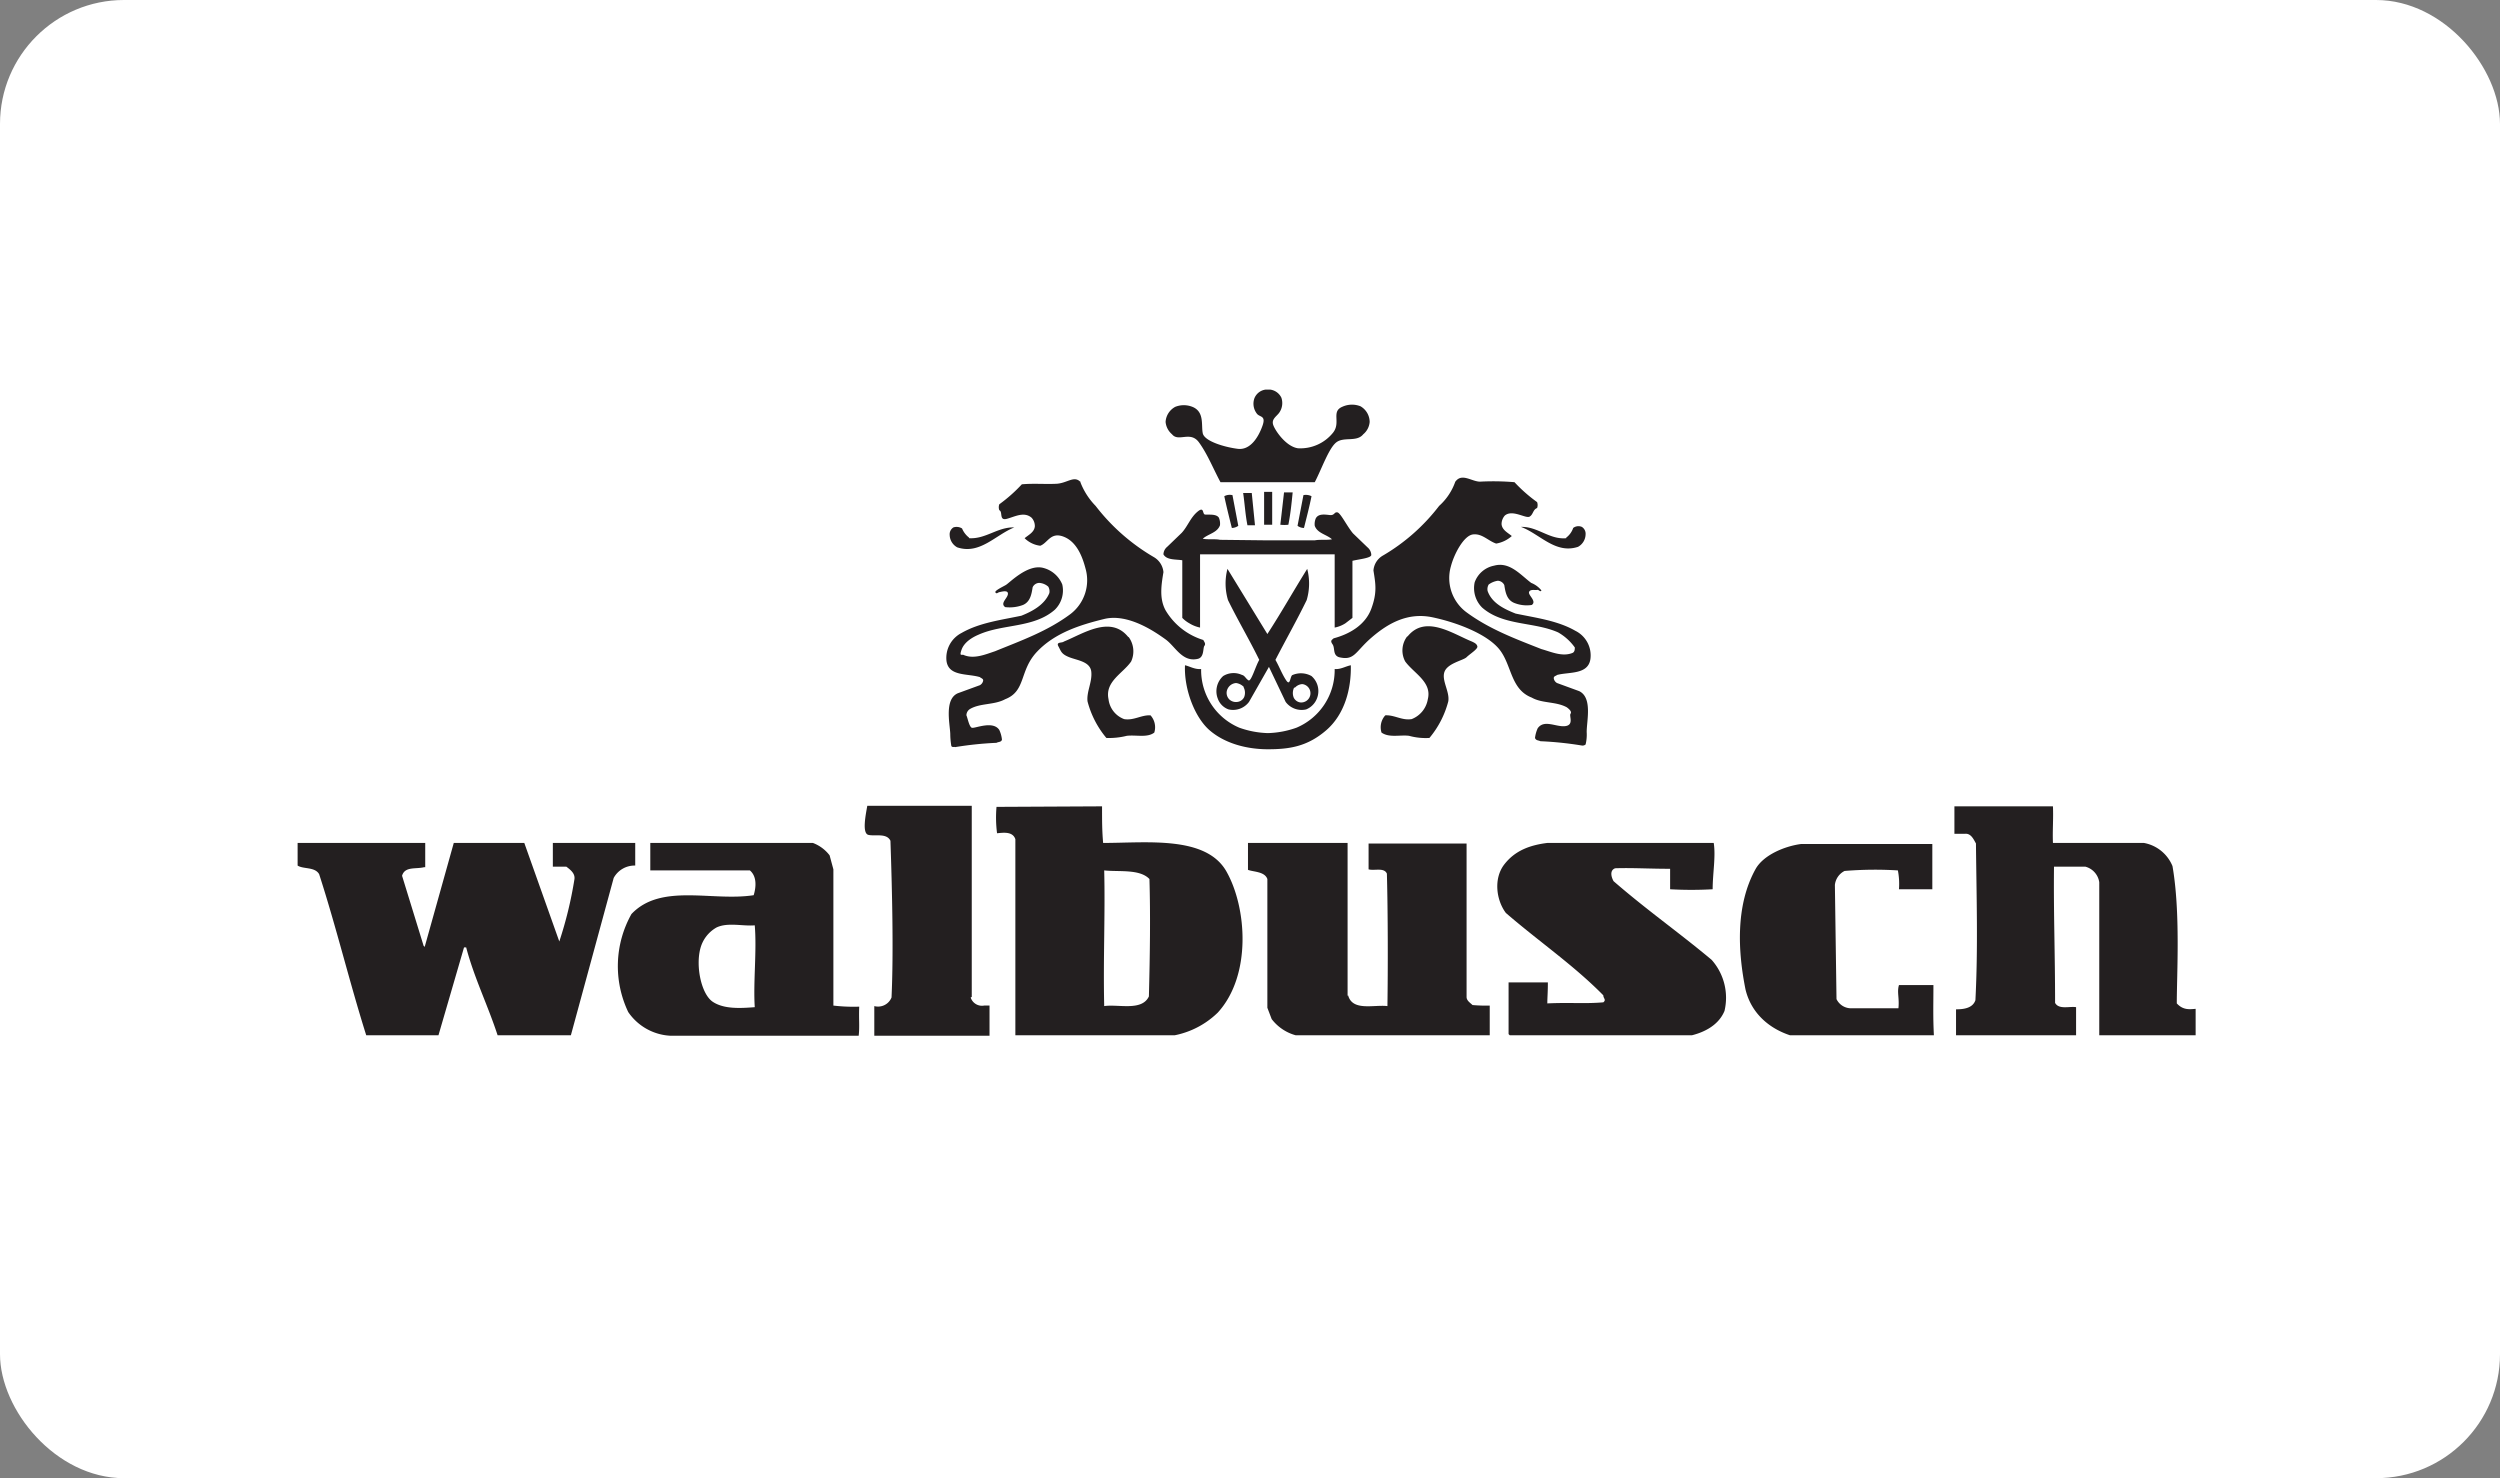
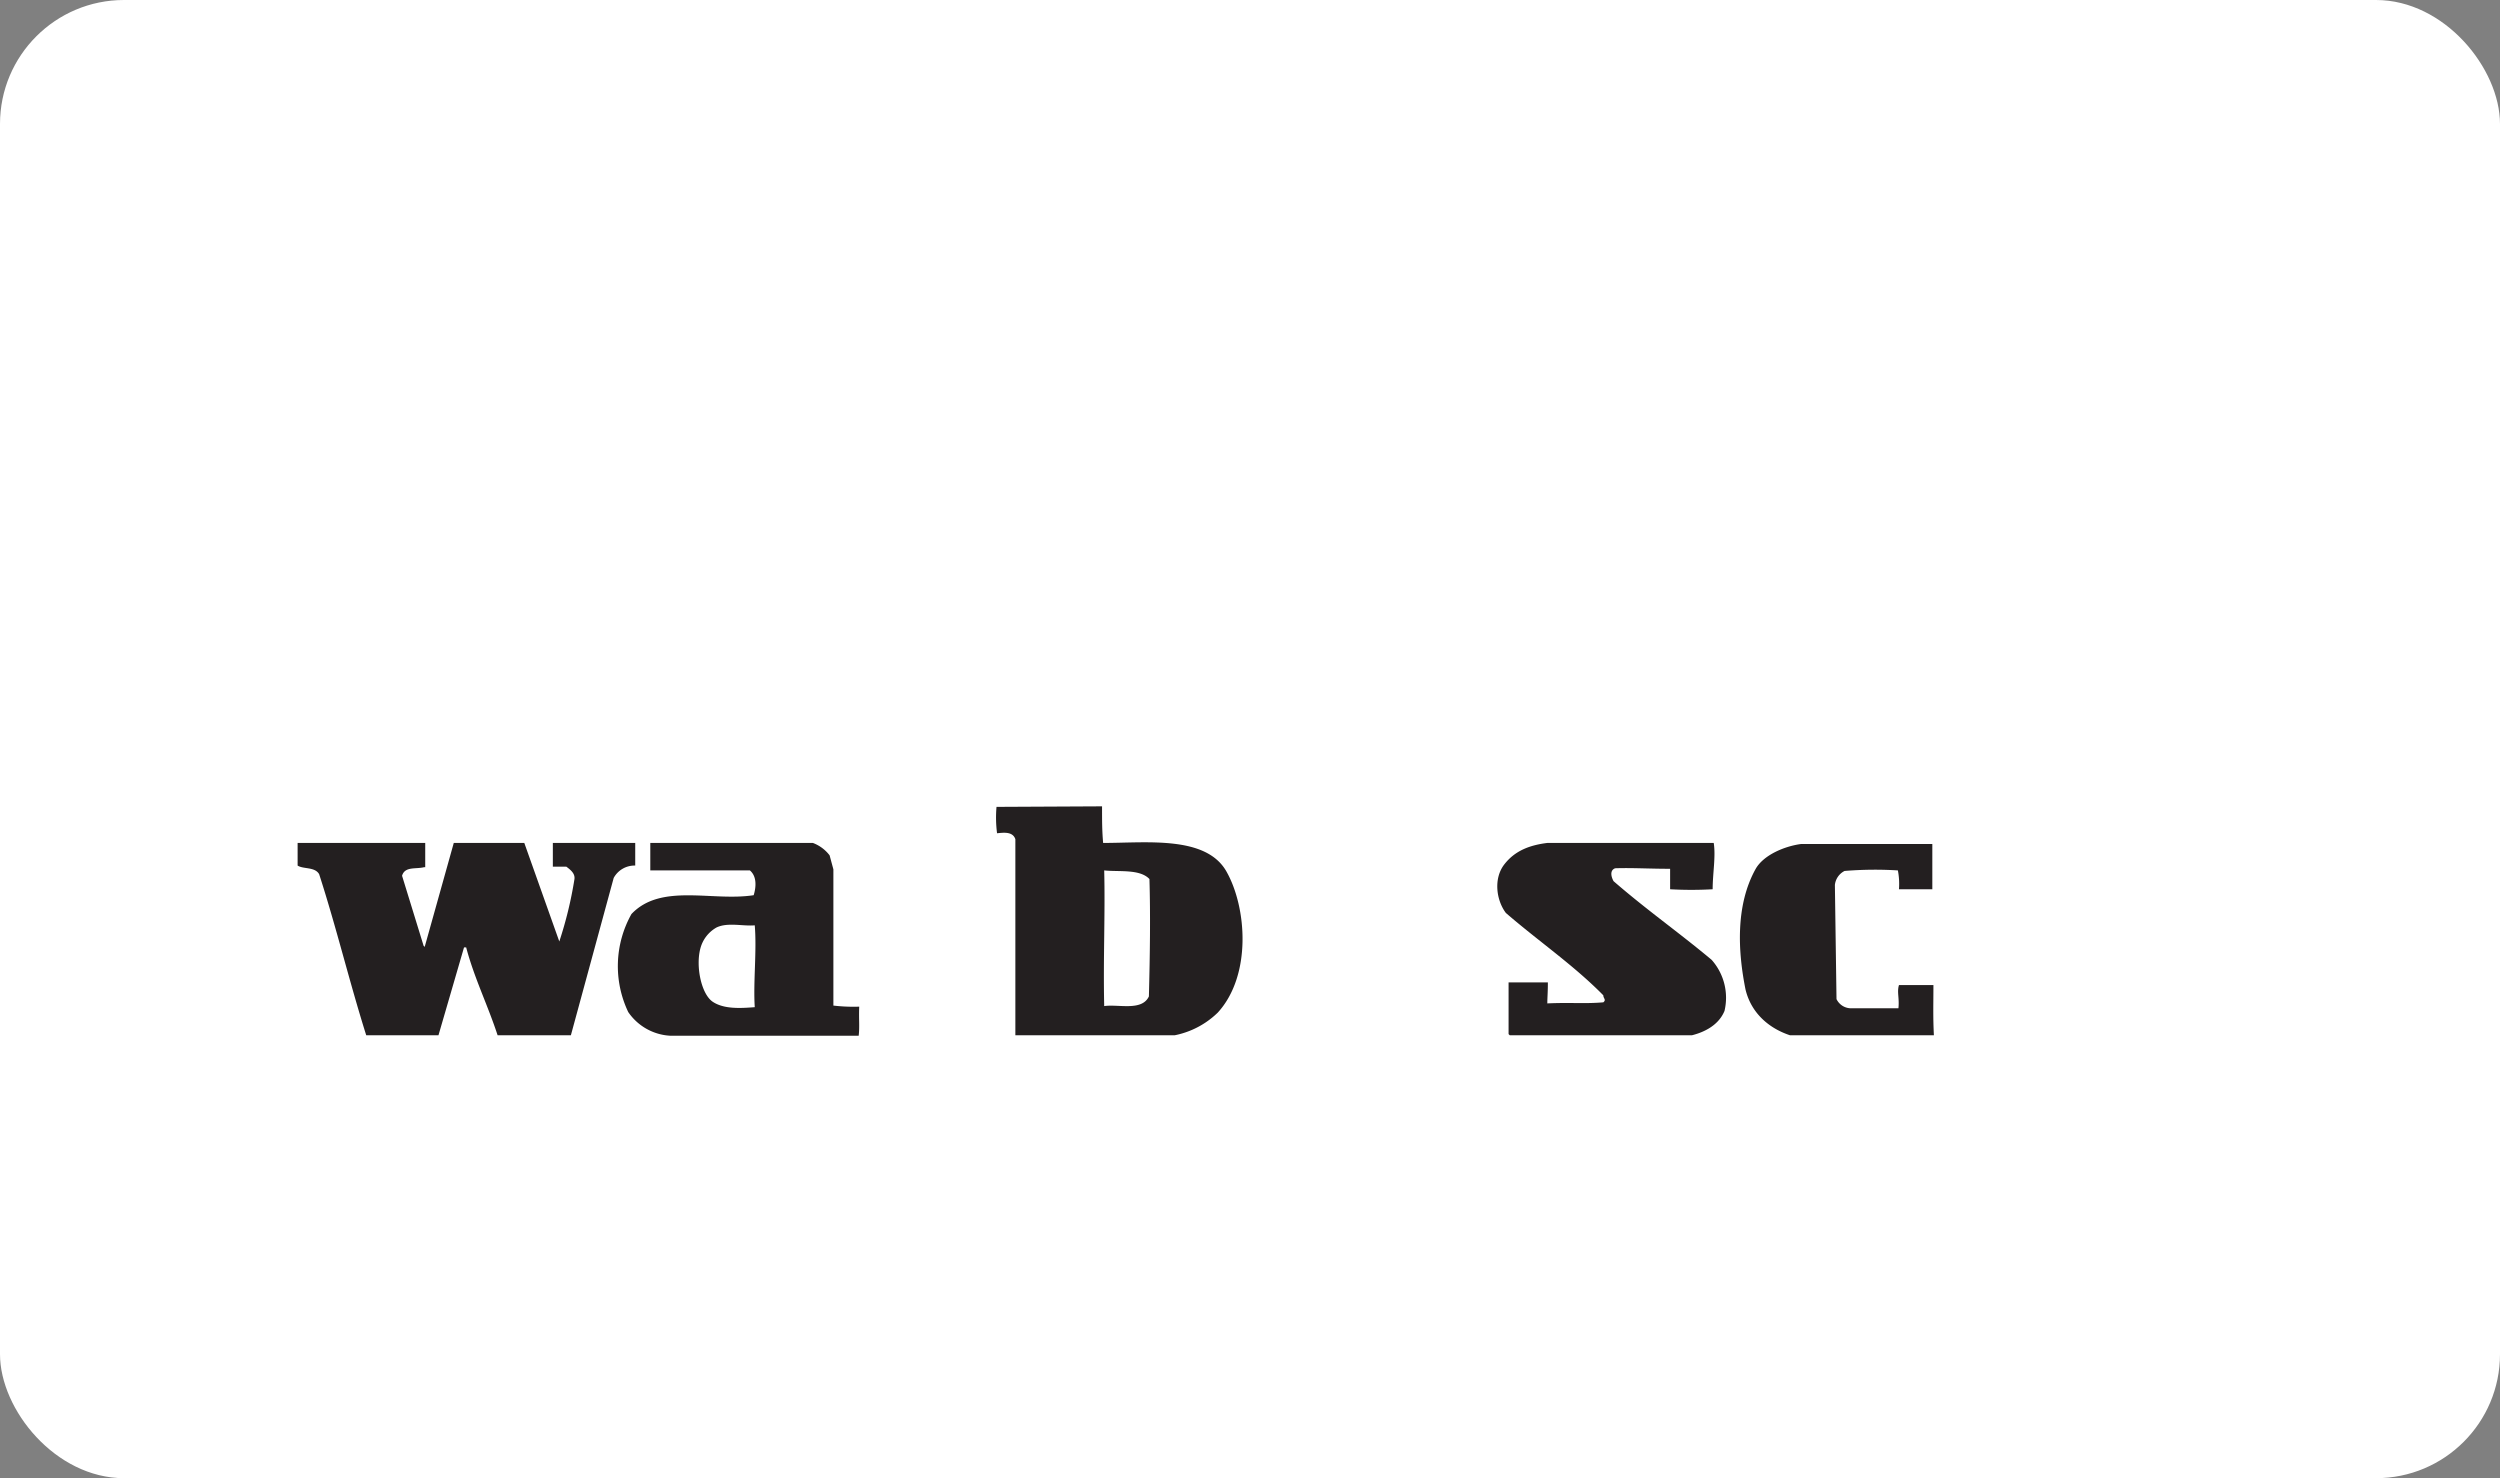
<svg xmlns="http://www.w3.org/2000/svg" height="298" viewBox="0 0 504 298" width="504">
  <rect x="0" y="0" width="504" height="298" fill="#808080" stroke="none" />
  <clipPath id="a">
    <path d="m0 0h382.641v130.174h-382.641z" />
  </clipPath>
  <rect fill="#fff" height="298" rx="25" width="504" />
  <g clip-path="url(#a)" fill="#231f20" transform="translate(60 78.539)">
-     <path d="m185.307 69.255a18.562 18.562 0 0 0 5.753-1.086 12.592 12.592 0 0 0 7.707-11.832c1.194.109 2.171-.543 3.257-.76.109 4.668-1.194 9.878-4.993 13.135s-7.381 3.8-11.723 3.8-8.684-1.194-11.723-3.8-5.21-8.358-4.993-13.135c.977.217 1.954.868 3.257.76a12.592 12.592 0 0 0 7.707 11.832 18.562 18.562 0 0 0 5.753 1.086m28.115-19.431c3.582-4.559 9.227-.543 13.026.977.434.217.977.434 1.086.977s-1.52 1.52-2.171 2.171-3.8 1.194-4.451 2.931 1.085 4.016.76 5.97a18.888 18.888 0 0 1 -3.8 7.381 12.7 12.7 0 0 1 -4.125-.434c-1.845-.217-4.016.434-5.536-.651a3.582 3.582 0 0 1 .76-3.474c1.845-.109 3.365 1.086 5.319.76a5.21 5.21 0 0 0 3.257-4.016c.868-3.474-2.822-5.21-4.559-7.6a4.668 4.668 0 0 1 .434-5.1m32.022-19.865a4.129 4.129 0 0 0 1.411-1.954 1.737 1.737 0 0 1 1.737-.217 1.628 1.628 0 0 1 .76 1.52 2.931 2.931 0 0 1 -1.52 2.5c-4.559 1.52-7.707-2.605-11.506-4.016 3.365-.109 5.753 2.605 9.118 2.28m-60.137.434h9.444c1.085-.217 2.388 0 3.474-.217-1.086-.977-2.931-1.194-3.474-2.714a2.931 2.931 0 0 1 .217-1.52c.543-.977 1.845-.76 2.822-.651s.868-.651 1.52-.543 1.954 2.822 3.148 4.233l2.931 2.822a2.073 2.073 0 0 1 .76 1.52c0 .651-2.5.868-3.8 1.194v11.503l-1.411 1.086a6.079 6.079 0 0 1 -2.171.868v-14.763h-27.139v14.763a6.73 6.73 0 0 1 -2.171-.868 5.971 5.971 0 0 1 -1.411-1.086v-11.614c-1.3-.217-3.148 0-3.8-1.194a2.062 2.062 0 0 1 .76-1.52l2.931-2.822c1.194-1.3 1.737-3.039 3.148-4.233s.977.434 1.52.543 2.28-.217 2.822.651a3.039 3.039 0 0 1 .217 1.52c-.543 1.52-2.388 1.737-3.474 2.714 1.086.217 2.5 0 3.474.217zm7.164-9.118a2.5 2.5 0 0 1 1.628.217c-.434 2.171-.977 4.233-1.52 6.4a2.171 2.171 0 0 1 -1.3-.434zm-4.673 6.075.76-6.622h1.74c-.217 2.171-.434 4.342-.868 6.513a6.73 6.73 0 0 1 -1.628 0m-2.5-6.622h.868v6.622h-1.628v-6.621zm37.884-2.171c1.3-1.628 3.257.109 4.885.109a50.818 50.818 0 0 1 6.947.109 30.4 30.4 0 0 0 4.559 4.016 1.737 1.737 0 0 1 0 1.194c-.868.326-.76 1.3-1.52 1.737s-3.474-1.52-4.993-.217a2.605 2.605 0 0 0 -.651 1.737c.109 1.194 1.3 1.737 2.062 2.388a6.3 6.3 0 0 1 -3.148 1.52c-1.628-.543-2.822-2.062-4.668-1.845s-3.8 3.908-4.451 6.4a8.576 8.576 0 0 0 3.039 9.227c4.668 3.474 9.987 5.428 15.2 7.49 1.954.543 4.233 1.628 6.3.76.434-.217.434-.76.434-1.086a10.537 10.537 0 0 0 -3.365-3.039c-4.885-2.171-11.072-1.3-15.306-4.993a5.536 5.536 0 0 1 -1.52-5.1 5.21 5.21 0 0 1 3.908-3.36c3.148-.868 5.319 1.845 7.49 3.474a4.993 4.993 0 0 1 2.062 1.52c-.217.434-.543-.217-.868-.109s-1.411-.217-1.628.434 1.628 1.845.543 2.605a6.73 6.73 0 0 1 -3.582-.434c-1.52-.651-1.737-2.28-1.954-3.582a1.52 1.52 0 0 0 -1.3-.868 4.125 4.125 0 0 0 -1.845.76 1.845 1.845 0 0 0 -.217 1.3c.868 2.5 3.474 3.691 5.645 4.559 4.125.868 8.467 1.411 12.049 3.474a5.536 5.536 0 0 1 3.039 5.645c-.434 3.257-4.342 2.605-6.73 3.257-.217.217-.76.217-.651.76a1.3 1.3 0 0 0 .651.868l4.451 1.628c2.714 1.3 1.52 5.97 1.52 8.25a8.359 8.359 0 0 1 -.217 2.5.916.916 0 0 1 -.76.217 69.688 69.688 0 0 0 -8.358-.868c-.434-.217-.868-.109-1.085-.651a6.621 6.621 0 0 1 .543-1.954c1.3-1.845 3.691-.217 5.536-.434s.76-2.062 1.086-2.5-.326-.977-.76-1.3c-2.171-1.194-4.993-.76-7.056-1.954-4.233-1.628-4.016-6.4-6.4-9.552s-8.478-5.545-13.58-6.628-9.118 1.3-12.375 4.125-3.365 4.668-6.513 3.908c-1.3-.434-.76-1.845-1.3-2.605s-.109-.868.217-1.194c3.257-.868 6.4-2.714 7.6-5.97s.868-4.993.434-7.707a3.8 3.8 0 0 1 1.954-3.039 39.187 39.187 0 0 0 11.289-9.987 11.723 11.723 0 0 0 3.257-4.885m-37.78-18.563h.434a2.931 2.931 0 0 1 2.28 1.628 3.365 3.365 0 0 1 -.434 3.039c-.543.76-1.628 1.3-1.194 2.5s2.605 4.342 4.993 4.668a8.451 8.451 0 0 0 7.056-3.148c1.628-2.062-.434-4.233 1.845-5.21a4.668 4.668 0 0 1 3.691-.109 3.691 3.691 0 0 1 1.845 3.148 3.582 3.582 0 0 1 -1.3 2.5c-1.3 1.628-3.908.434-5.428 1.628s-2.931 5.319-4.342 8.033h-19c-1.411-2.605-2.605-5.645-4.342-8.033s-4.125 0-5.428-1.628a3.691 3.691 0 0 1 -1.3-2.5 3.691 3.691 0 0 1 1.954-3.039 4.668 4.668 0 0 1 3.691.109c2.171 1.086 1.52 3.582 1.845 5.21s4.451 2.822 7.056 3.148 4.233-2.5 4.993-4.668-.651-1.628-1.194-2.5a3.257 3.257 0 0 1 -.434-3.039 2.822 2.822 0 0 1 2.279-1.737zm-28.114 49.825a4.885 4.885 0 0 1 .543 4.993c-1.628 2.388-5.319 4.016-4.559 7.6a4.885 4.885 0 0 0 3.148 4.016c1.954.326 3.474-.868 5.319-.76a3.582 3.582 0 0 1 .76 3.474c-1.411 1.086-3.582.434-5.536.651a14.654 14.654 0 0 1 -4.125.434 18.888 18.888 0 0 1 -3.8-7.381c-.217-1.954.977-3.908.76-5.97s-2.822-2.28-4.451-2.931-1.628-1.194-2.171-2.171.76-.651 1.085-.977c3.8-1.52 9.444-5.428 13.026-.868m-32.13-19.975c3.365.217 5.753-2.28 9.118-2.171-3.8 1.52-6.947 5.536-11.506 4.016a2.931 2.931 0 0 1 -1.52-2.5 1.628 1.628 0 0 1 .76-1.52 2.062 2.062 0 0 1 1.737.217 4.559 4.559 0 0 0 1.411 1.845m53.081-8.684 1.194 6.3a2.279 2.279 0 0 1 -1.3.434c-.543-2.171-1.086-4.342-1.52-6.4a2.28 2.28 0 0 1 1.628-.217m4.559 6.079h-1.52c-.434-2.171-.543-4.342-.868-6.513h1.737zm-35.279-8.9a14.112 14.112 0 0 0 3.148 4.993 40.707 40.707 0 0 0 11.723 10.312 3.908 3.908 0 0 1 1.954 3.039c-.434 2.605-.868 5.319.434 7.707a13.383 13.383 0 0 0 7.6 5.97c.217.434.543.76.217 1.194s0 2.28-1.3 2.605c-3.148.76-4.559-2.5-6.513-3.908s-7.49-5.319-12.375-4.125-9.987 2.822-13.569 6.622-2.171 7.924-6.4 9.552c-2.171 1.194-4.993.76-7.056 1.954a1.52 1.52 0 0 0 -.76 1.3c.217.434.543 2.28 1.086 2.5s4.233-1.52 5.536.434a6.079 6.079 0 0 1 .543 1.954c-.109.543-.76.434-1.086.651a70.3 70.3 0 0 0 -8.358.868c-.217-.109-.543.109-.76-.217a15.091 15.091 0 0 1 -.217-2.5c-.109-2.171-1.194-6.947 1.52-8.141l4.451-1.628a1.3 1.3 0 0 0 .651-.868c.109-.434-.434-.543-.651-.76-2.5-.76-6.3-.109-6.73-3.257a5.645 5.645 0 0 1 3.039-5.645c3.582-2.062 7.924-2.605 12.049-3.474 2.171-.868 4.668-2.171 5.645-4.559a1.845 1.845 0 0 0 -.217-1.3 3.039 3.039 0 0 0 -1.845-.76 1.52 1.52 0 0 0 -1.3.868c-.217 1.3-.434 2.931-1.954 3.582a7.6 7.6 0 0 1 -3.582.434c-1.086-.76.434-1.737.543-2.605s-1.086-.543-1.628-.434-.543.434-.868.109 1.3-1.086 2.062-1.52 4.342-4.233 7.49-3.474a5.645 5.645 0 0 1 3.908 3.365 5.428 5.428 0 0 1 -1.52 5.1c-4.233 3.691-10.421 2.822-15.306 4.993-1.3.543-2.931 1.52-3.474 3.039s.109.868.434 1.086c2.062.868 4.342-.109 6.3-.76 5.319-2.171 10.529-4.016 15.2-7.49a8.576 8.576 0 0 0 3.039-9.227c-.651-2.5-1.845-5.428-4.451-6.4s-3.148 1.3-4.668 1.845a5.427 5.427 0 0 1 -3.148-1.52c.76-.651 1.954-1.194 2.062-2.388a2.5 2.5 0 0 0 -.651-1.737c-1.52-1.3-3.365-.217-4.993.217s-.76-1.411-1.52-1.737a1.737 1.737 0 0 1 0-1.194 30.829 30.829 0 0 0 4.541-4.024c2.28-.217 4.668 0 6.947-.109s3.691-1.845 4.993-.217m32.783 41.146a2.714 2.714 0 0 0 -1.52-.76 2.062 2.062 0 0 0 -1.737 1.194 1.845 1.845 0 0 0 .434 2.171 1.954 1.954 0 0 0 1.628.434 1.737 1.737 0 0 0 1.3-.977 2.388 2.388 0 0 0 -.109-1.954m5.1-4.125-4.016 7.056a4.016 4.016 0 0 1 -4.125 1.52 3.582 3.582 0 0 1 -2.171-2.171 4.125 4.125 0 0 1 1.086-4.559 4.016 4.016 0 0 1 3.8-.217c.543.109.76.76 1.3 1.086s1.411-2.822 2.171-4.125c-1.954-4.016-4.342-8.033-6.3-12.049a11.723 11.723 0 0 1 -.109-6.3l8.045 13.138c2.822-4.342 5.319-8.793 8.033-13.135a11.723 11.723 0 0 1 -.109 6.3c-1.954 4.016-4.233 8.033-6.3 12.049.76 1.3 1.3 2.822 2.171 4.125s.76-.977 1.3-1.086a4.342 4.342 0 0 1 3.8.217 4.016 4.016 0 0 1 1.085 4.559 3.908 3.908 0 0 1 -2.171 2.171 4.016 4.016 0 0 1 -4.125-1.52zm5.1 4.125a2.5 2.5 0 0 0 -.109 2.062 1.737 1.737 0 0 0 1.3.977 1.858 1.858 0 0 0 .434-3.691 2.171 2.171 0 0 0 -1.52.76" transform="translate(10.301)" />
-     <path d="m327.565 77.4c.109 2.605-.109 4.993 0 7.381h18.345a7.707 7.707 0 0 1 5.753 4.668c1.628 9.335.868 21.71.868 27.68 1.3 1.411 2.605 1.194 3.908 1.086v5.645h-19.539v-31.154a3.814 3.814 0 0 0 -2.822-3.148h-6.3c-.109 9.118.217 17.368.217 27.463.76 1.411 2.931.651 4.233.868v5.97h-24.202v-5.536c1.52 0 3.365-.217 3.908-1.845.543-10.529.217-20.733.109-31.588-.434-.76-.977-2.062-2.171-1.954h-2.172v-5.536z" transform="translate(26.31 6.618)" />
    <path d="m306.656 93.518h-6.73a14.327 14.327 0 0 0 -.217-3.8 75.01 75.01 0 0 0 -10.746.109 3.582 3.582 0 0 0 -1.954 2.822l.326 23.013a3.257 3.257 0 0 0 2.714 1.845h9.77c.217-2.062-.326-3.257.109-4.668h6.947c0 3.908-.109 6.3.109 10.421h-28.009c-4.885-1.3-8.793-4.559-9.987-9.552-1.52-7.6-2.062-16.934 2.062-24.315 1.628-2.822 5.862-4.559 9.118-4.993h26.486v9.335" transform="translate(22.904 7.217)" />
    <path d="m266.437 84.2c.434 2.714-.217 6.187-.217 9.335a75.327 75.327 0 0 1 -8.575 0v-4.125c-4.233 0-7.381-.217-11.072-.109-1.194.434-.76 1.845-.326 2.605 6.622 5.753 13.135 10.312 19.756 15.848a11.506 11.506 0 0 1 2.605 10.312c-1.3 3.148-4.668 4.668-8.033 5.21h-34.953l-.543-.543v-10.418h7.921c0 2.171-.109 2.931-.109 4.233 4.559-.217 7.49.109 11.289-.217.651-.543 0-.76 0-1.411-5.97-6.079-13.135-10.964-19.648-16.608-1.954-2.605-2.5-6.947-.326-9.77s5.21-3.908 8.684-4.342h33.542" transform="translate(19.051 7.2)" />
-     <path d="m196.69 114.92c.868 3.257 5.21 1.845 7.924 2.171.109-7.381.109-18.562-.109-26.7-.543-1.3-2.5-.543-3.691-.868v-5.21h19.756v30.937c0 .76.76 1.194 1.194 1.628a31.044 31.044 0 0 0 3.474.109v6.3h-37.123a9.118 9.118 0 0 1 -6.839-3.582l-.868-2.28v-25.952c-.543-1.52-2.714-1.411-3.908-1.845v-5.428h20.082v30.828" transform="translate(15.092 7.2)" />
-     <path d="m126.682 115.944a2.388 2.388 0 0 0 2.714 1.628h1.086v6.079h-23.23v-5.97a2.931 2.931 0 0 0 3.474-1.737c.434-9.118.109-22.036-.217-31.588-.76-1.628-3.148-.868-4.451-1.194s-.543-4.016-.217-5.862h21.059v38.535" transform="translate(9.006 6.61)" />
    <path d="m25.509 89.085c-1.628.434-3.908-.217-4.451 1.737l4.342 14.111.217.217 5.863-20.95h14.22l7.056 19.865a79.893 79.893 0 0 0 3.039-12.483c.217-1.194-.76-1.954-1.628-2.605h-2.714v-4.777h16.608v4.559a4.776 4.776 0 0 0 -4.342 2.5l-8.684 31.911h-14.654c-1.954-6.079-4.776-11.723-6.4-17.911h-.434l-5.21 17.911h-14.443c-3.365-10.638-6.078-21.928-9.552-32.67-.868-1.52-3.148-.977-4.342-1.737v-4.563h25.726v4.885" transform="translate(0 7.2)" />
    <g fill-rule="evenodd">
      <path d="m160.636 92.054c.217 7.381.109 15.089-.109 23.664-1.411 3.039-6.187 1.52-9.01 1.954-.217-9.444.217-18.562 0-27.355 2.931.326 7.164-.326 9.118 1.737m-9.552-14.654c0 2.931 0 4.885.217 7.381 8.793 0 20.733-1.52 24.858 5.753s5.1 20.95-1.737 28.44a17.259 17.259 0 0 1 -11.072 4.885h-29.742v-39.837c-.543-1.628-2.5-1.3-3.691-1.194a24.424 24.424 0 0 1 -.109-5.319z" transform="translate(11.091 6.618)" />
      <path d="m87.074 100.808c.434 5.21-.326 11.4 0 16.5-2.822.217-6.187.434-8.467-1.086s-3.474-7.056-2.5-10.747a6.839 6.839 0 0 1 3.257-4.233c2.28-1.085 5.319-.217 7.707-.434m11.729-16.608a7.6 7.6 0 0 1 3.365 2.5l.76 2.822v27.463a34.626 34.626 0 0 0 5.21.217c-.109 2.605.109 3.908-.109 5.862h-37.994a10.964 10.964 0 0 1 -8.467-4.776 21.493 21.493 0 0 1 .651-19.756c5.97-6.3 16.283-2.5 24.641-3.8.434-1.411.76-3.691-.76-4.993h-20.082v-5.539z" transform="translate(5.085 7.2)" />
    </g>
  </g>
</svg>